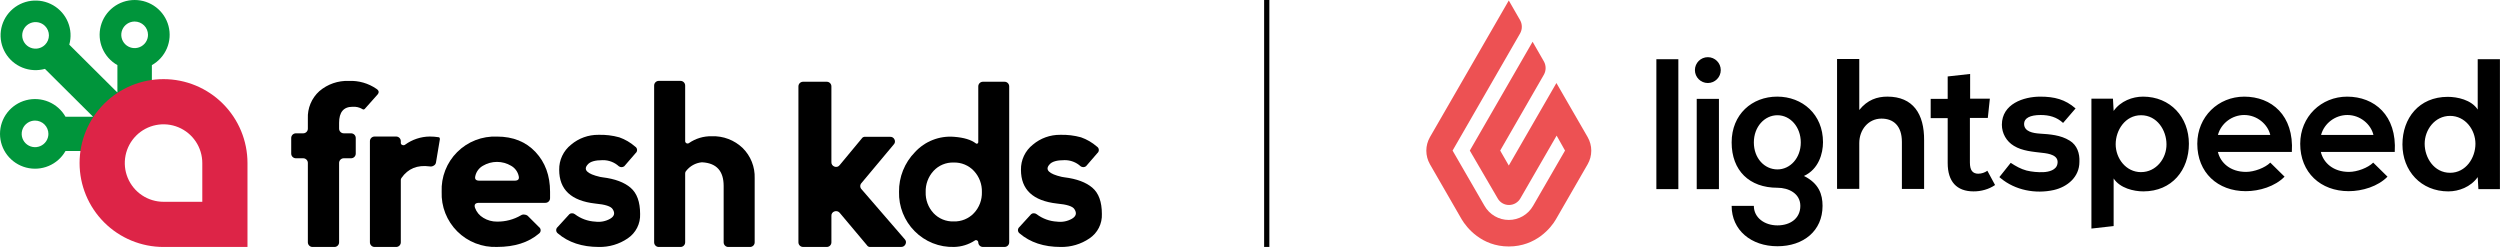
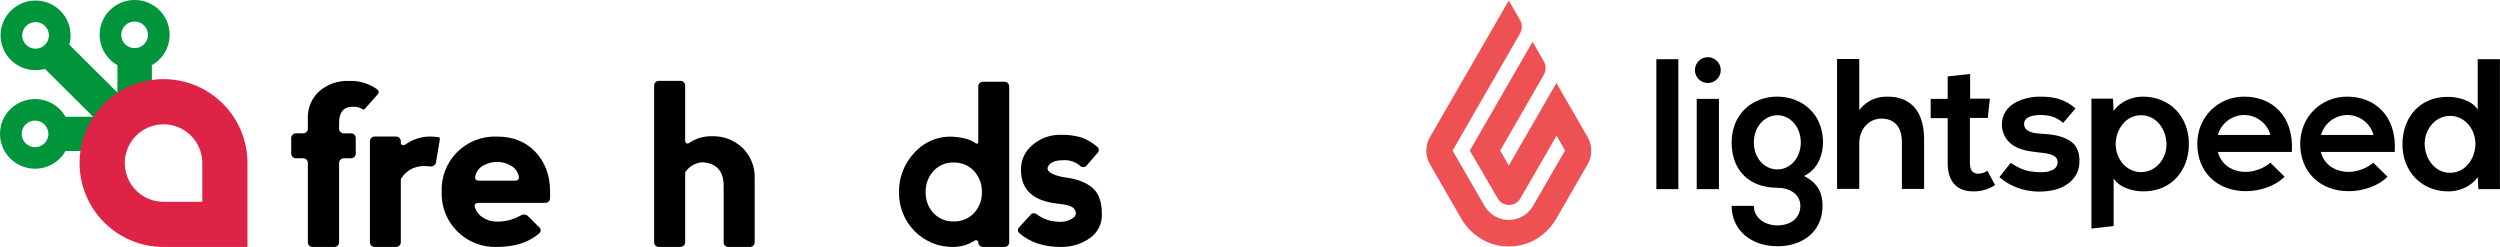
<svg xmlns="http://www.w3.org/2000/svg" width="2389" height="236" viewBox="0 0 2389 236" fill="none">
  <g clip-path="url(#clip0_185_175)">
    <path d="M128.662 1.8087e-06C121.272 -0.002 114.089 2.43 108.236 6.916C102.382 11.403 98.188 17.69 96.307 24.798C94.426 31.905 94.965 39.432 97.839 46.203C100.713 52.973 105.761 58.607 112.194 62.223V88.422L66.21 42.69C68.187 35.612 67.752 28.084 64.975 21.277C62.197 14.471 57.232 8.771 50.854 5.066C44.477 1.361 37.045 -0.141 29.719 0.796C22.394 1.733 15.586 5.055 10.358 10.243L10.342 10.259L10.326 10.275C5.108 15.474 1.767 22.245 0.824 29.53C-0.118 36.816 1.391 44.207 5.116 50.55C8.841 56.893 14.573 61.831 21.417 64.594C28.261 67.357 35.832 67.789 42.949 65.823L88.934 111.555H62.59C58.952 105.155 53.286 100.134 46.476 97.275C39.666 94.416 32.096 93.88 24.947 95.75C17.798 97.622 11.474 101.793 6.961 107.615C2.448 113.438 0 120.582 0 127.934C0 135.284 2.448 142.429 6.961 148.251C11.474 154.073 17.798 158.245 24.947 160.116C32.096 161.986 39.666 161.45 46.476 158.591C53.286 155.732 58.952 150.711 62.59 144.311H78.022C80.401 127.447 88.237 111.812 100.345 99.77C112.453 87.729 128.175 79.936 145.132 77.57V62.223C151.566 58.607 156.615 52.973 159.488 46.202C162.362 39.431 162.901 31.904 161.019 24.796C159.138 17.689 154.943 11.401 149.089 6.915C143.235 2.429 136.053 -0.002 128.662 1.8087e-06ZM46.256 127.932C46.256 130.444 45.507 132.899 44.104 134.988C42.7 137.077 40.706 138.705 38.372 139.665C36.039 140.627 33.471 140.879 30.994 140.388C28.516 139.898 26.241 138.689 24.455 136.912C22.669 135.136 21.452 132.873 20.96 130.41C20.467 127.946 20.72 125.392 21.686 123.071C22.653 120.75 24.29 118.767 26.39 117.372C28.49 115.976 30.959 115.231 33.485 115.231C36.872 115.231 40.121 116.569 42.516 118.951C44.911 121.333 46.256 124.563 46.256 127.932ZM43.029 42.77C41.246 44.549 38.972 45.762 36.495 46.256C34.018 46.75 31.45 46.501 29.115 45.543C26.78 44.584 24.783 42.959 23.377 40.871C21.972 38.784 21.22 36.329 21.218 33.816C21.216 31.304 21.963 28.848 23.365 26.758C24.767 24.668 26.76 23.039 29.094 22.076C31.427 21.114 33.995 20.861 36.473 21.35C38.951 21.84 41.227 23.049 43.013 24.825C45.405 27.204 46.75 30.43 46.753 33.794C46.756 37.158 45.417 40.386 43.029 42.77ZM141.433 33.275C141.433 35.787 140.685 38.243 139.282 40.332C137.879 42.421 135.885 44.049 133.551 45.011C131.217 45.973 128.649 46.225 126.172 45.735C123.694 45.245 121.419 44.036 119.632 42.26C117.847 40.484 116.63 38.221 116.137 35.757C115.644 33.293 115.896 30.739 116.863 28.418C117.83 26.097 119.466 24.114 121.567 22.718C123.667 21.322 126.137 20.577 128.662 20.577C132.049 20.577 135.296 21.915 137.691 24.296C140.086 26.677 141.432 29.907 141.433 33.275Z" fill="#00953B" />
    <path d="M130.085 129.636C135.265 124.458 141.865 120.932 149.05 119.504C156.234 118.074 163.681 118.808 170.45 121.61C177.218 124.412 183.002 129.158 187.072 135.246C191.142 141.334 193.314 148.493 193.314 155.815V192.837H156.276C148.952 192.835 141.794 190.663 135.705 186.594C129.617 182.526 124.871 176.745 122.069 169.982C119.266 163.219 118.532 155.777 119.961 148.598C121.388 141.418 124.913 134.822 130.091 129.644L130.085 129.636ZM99.543 99.107C92.082 106.546 86.166 115.385 82.133 125.118C78.101 134.85 76.032 145.282 76.046 155.815C76.048 177.083 84.501 197.478 99.547 212.517C114.593 227.554 134.998 236.002 156.276 236.001H236.497V155.815C236.497 134.548 228.046 114.151 213.001 99.112C197.958 84.072 177.552 75.623 156.276 75.621C145.739 75.608 135.303 77.676 125.567 81.706C115.832 85.737 106.99 91.651 99.548 99.107H99.543Z" fill="#DD2447" />
    <path d="M324.037 231.45C324.056 232.053 323.948 232.653 323.725 233.213C323.499 233.772 323.165 234.28 322.735 234.707C322.306 235.132 321.794 235.467 321.232 235.689C320.669 235.912 320.065 236.017 319.459 236H298.766C298.16 236.014 297.559 235.907 296.996 235.683C296.436 235.46 295.925 235.125 295.498 234.7C295.068 234.275 294.731 233.767 294.508 233.208C294.283 232.65 294.174 232.052 294.188 231.45V155.799C294.201 155.196 294.095 154.597 293.872 154.038C293.646 153.479 293.309 152.97 292.882 152.544C292.456 152.118 291.944 151.783 291.384 151.558C290.822 151.335 290.221 151.227 289.614 151.242H282.855C282.252 151.257 281.648 151.149 281.088 150.926C280.525 150.703 280.017 150.367 279.59 149.942C279.161 149.517 278.826 149.01 278.6 148.451C278.378 147.892 278.269 147.294 278.282 146.692V131.955C278.269 131.353 278.378 130.755 278.6 130.196C278.826 129.637 279.161 129.13 279.59 128.704C280.017 128.278 280.528 127.943 281.088 127.719C281.648 127.495 282.252 127.387 282.855 127.401H289.614C290.218 127.415 290.822 127.307 291.382 127.084C291.942 126.861 292.453 126.526 292.88 126.1C293.309 125.675 293.644 125.168 293.869 124.61C294.095 124.051 294.201 123.453 294.188 122.851V113.309C293.967 108.401 294.84 103.506 296.743 98.973C298.646 94.439 301.531 90.38 305.193 87.083C313.018 80.398 323.102 76.911 333.407 77.323C342.795 76.921 352.055 79.587 359.774 84.917C362.386 86.65 362.533 88.672 360.209 90.984L348.452 104.203C347.577 104.782 346.851 104.782 346.267 104.203C343.436 102.557 340.171 101.802 336.9 102.038C328.328 102.038 324.043 107.169 324.043 117.43V122.851C324.029 123.453 324.138 124.051 324.364 124.61C324.589 125.169 324.927 125.676 325.356 126.101C325.783 126.526 326.294 126.861 326.857 127.084C327.417 127.307 328.018 127.415 328.624 127.401H335.372C335.976 127.386 336.579 127.493 337.142 127.717C337.705 127.94 338.216 128.275 338.643 128.701C339.073 129.127 339.41 129.634 339.633 130.195C339.858 130.754 339.967 131.352 339.953 131.955V146.692C339.967 147.295 339.858 147.894 339.635 148.453C339.41 149.012 339.073 149.52 338.643 149.945C338.216 150.371 337.705 150.705 337.142 150.928C336.579 151.151 335.976 151.257 335.372 151.242H328.624C328.018 151.227 327.417 151.336 326.854 151.559C326.291 151.783 325.783 152.119 325.353 152.545C324.927 152.97 324.589 153.479 324.364 154.038C324.138 154.597 324.029 155.196 324.043 155.799L324.037 231.45Z" fill="black" />
    <path d="M378.457 130.466C379.061 130.451 379.659 130.559 380.219 130.782C380.779 131.005 381.285 131.339 381.712 131.763C382.139 132.187 382.473 132.693 382.696 133.251C382.919 133.808 383.028 134.404 383.014 135.004V136.519C382.995 136.983 383.134 137.44 383.411 137.814C383.688 138.188 384.083 138.457 384.534 138.577C384.955 138.764 385.42 138.831 385.88 138.774C386.337 138.716 386.772 138.536 387.133 138.251C393.949 133.297 402.141 130.577 410.575 130.466C413.411 130.462 416.241 130.679 419.041 131.113C419.911 131.113 420.346 131.762 420.346 133.06L416.651 155.116C416.57 155.774 416.331 156.403 415.953 156.95C415.578 157.496 415.075 157.944 414.487 158.256C413.916 158.633 413.277 158.894 412.606 159.025C411.934 159.155 411.246 159.151 410.575 159.015C398.851 157.423 389.879 161.1 383.661 170.044C383.169 170.652 382.938 171.427 383.014 172.203V231.46C383.028 232.06 382.922 232.657 382.696 233.214C382.473 233.772 382.139 234.278 381.712 234.703C381.288 235.126 380.779 235.461 380.219 235.683C379.659 235.906 379.061 236.013 378.457 235.998H358.053C357.449 236.013 356.851 235.906 356.291 235.682C355.731 235.46 355.222 235.126 354.798 234.702C354.371 234.277 354.037 233.771 353.811 233.214C353.586 232.657 353.48 232.06 353.491 231.46V135.004C353.48 134.404 353.586 133.808 353.811 133.251C354.037 132.693 354.371 132.187 354.798 131.763C355.225 131.339 355.731 131.006 356.291 130.783C356.851 130.559 357.449 130.452 358.053 130.466H378.457Z" fill="black" />
    <path d="M422.059 183.238C421.768 176.236 422.937 169.251 425.493 162.724C428.046 156.195 431.931 150.267 436.898 145.312C441.869 140.357 447.812 136.483 454.356 133.935C460.903 131.387 467.907 130.221 474.929 130.51C490.242 130.51 502.525 135.443 511.772 145.311C521.019 155.178 525.644 167.82 525.638 183.238V189.286C525.654 189.886 525.546 190.483 525.323 191.04C525.1 191.597 524.765 192.103 524.341 192.528C523.914 192.953 523.409 193.286 522.849 193.511C522.291 193.734 521.693 193.843 521.092 193.829H457.806C454.196 193.829 452.896 195.412 453.905 198.579C455.362 202.627 458.203 206.032 461.931 208.195C465.843 210.58 470.351 211.818 474.935 211.765C483.004 211.887 490.951 209.793 497.906 205.709C498.866 205.086 500.027 204.855 501.152 205.065C502.256 205.08 503.325 205.461 504.189 206.146L515.024 216.953C515.527 217.306 515.937 217.775 516.22 218.32C516.506 218.865 516.652 219.47 516.652 220.084C516.652 220.698 516.506 221.303 516.22 221.849C515.937 222.394 515.527 222.862 515.024 223.216C505.054 231.723 491.691 235.973 474.935 235.965C467.918 236.23 460.925 235.048 454.389 232.492C447.855 229.936 441.917 226.061 436.956 221.11C431.991 216.16 428.106 210.241 425.542 203.725C422.978 197.207 421.795 190.233 422.059 183.238ZM488.371 158.386C484.304 155.981 479.663 154.712 474.938 154.712C470.21 154.712 465.568 155.981 461.504 158.386C459.609 159.445 457.969 160.903 456.697 162.657C455.427 164.412 454.552 166.421 454.136 168.546C453.551 171.28 454.848 172.648 458.035 172.648H491.838C495.013 172.648 496.313 171.28 495.737 168.546C495.318 166.421 494.442 164.412 493.17 162.657C491.895 160.903 490.255 159.445 488.363 158.386H488.371Z" fill="black" />
-     <path d="M606.939 140.082C607.464 140.402 607.907 140.843 608.228 141.368C608.548 141.893 608.739 142.487 608.78 143.101C608.823 143.714 608.717 144.329 608.472 144.893C608.228 145.457 607.852 145.955 607.374 146.344L596.545 158.874C595.794 159.433 594.881 159.735 593.946 159.735C593.008 159.735 592.094 159.433 591.341 158.874C587.154 155.041 581.651 152.955 575.966 153.045C568.742 153.045 563.976 154.413 561.671 157.147C557.043 162.191 560.939 166.153 573.359 169.031C574.223 169.177 575.085 169.322 575.955 169.463C587.654 170.904 596.534 174.215 602.592 179.396C608.652 184.577 611.686 192.931 611.694 204.457C611.887 209.027 610.903 213.569 608.834 217.651C606.768 221.733 603.684 225.218 599.884 227.775C591.768 233.327 582.111 236.2 572.274 235.989C556.247 235.989 543.177 231.669 533.069 223.029C532.598 222.683 532.212 222.236 531.94 221.721C531.668 221.206 531.516 220.635 531.494 220.054C531.475 219.471 531.584 218.892 531.821 218.359C532.054 217.826 532.408 217.352 532.854 216.974L544.115 204.661C544.45 204.36 544.844 204.129 545.273 203.981C545.7 203.833 546.154 203.771 546.606 203.8C547.579 203.767 548.536 204.071 549.313 204.661C554.944 208.94 561.739 211.424 568.807 211.789C573.704 212.457 578.69 211.509 582.997 209.089C587.105 206.715 587.934 203.656 585.485 199.913C583.891 197.175 578.331 195.374 568.807 194.51C545.852 191.915 534.374 181.186 534.371 162.322C534.27 157.703 535.244 153.126 537.217 148.946C539.189 144.767 542.106 141.099 545.736 138.234C553.025 132.075 562.29 128.74 571.844 128.835C578.565 128.626 585.284 129.431 591.768 131.219C597.344 133.183 602.494 136.192 606.939 140.082Z" fill="black" />
-     <path d="M655.821 163.152C655.456 163.522 655.176 163.962 654.991 164.446C654.807 164.931 654.719 165.447 654.741 165.964V231.449C654.755 232.051 654.646 232.649 654.423 233.208C654.2 233.767 653.866 234.275 653.442 234.7C653.015 235.125 652.509 235.459 651.949 235.683C651.392 235.907 650.796 236.014 650.195 236H629.638C629.038 236.016 628.439 235.91 627.879 235.688C627.322 235.465 626.813 235.13 626.387 234.705C625.962 234.279 625.628 233.77 625.405 233.211C625.182 232.651 625.076 232.052 625.092 231.449V81.843C625.076 81.24 625.182 80.641 625.405 80.081C625.628 79.521 625.962 79.012 626.387 78.586C626.813 78.159 627.322 77.824 627.879 77.6C628.439 77.377 629.038 77.269 629.638 77.285H650.195C650.796 77.272 651.392 77.381 651.949 77.606C652.506 77.83 653.015 78.166 653.439 78.591C653.863 79.017 654.197 79.525 654.423 80.084C654.646 80.643 654.755 81.241 654.741 81.843V134.962C654.766 135.377 654.899 135.78 655.133 136.125C655.364 136.471 655.687 136.747 656.063 136.925C656.441 137.102 656.856 137.175 657.27 137.134C657.686 137.094 658.08 136.942 658.414 136.695C664.771 132.314 672.34 130.04 680.056 130.193C685.499 129.978 690.929 130.865 696.024 132.801C701.119 134.736 705.771 137.679 709.705 141.456C713.5 145.208 716.478 149.709 718.451 154.671C720.425 159.635 721.352 164.955 721.17 170.294V231.449C721.187 232.051 721.078 232.649 720.855 233.208C720.632 233.767 720.297 234.275 719.873 234.7C719.449 235.126 718.944 235.46 718.386 235.684C717.826 235.907 717.231 236.015 716.63 236H696.067C695.466 236.016 694.868 235.91 694.308 235.688C693.751 235.465 693.242 235.13 692.816 234.705C692.391 234.279 692.057 233.77 691.834 233.211C691.611 232.651 691.505 232.052 691.521 231.449V177.676C691.521 163.513 684.811 155.996 671.397 155.125H670.315C667.49 155.439 664.755 156.31 662.267 157.687C659.779 159.065 657.588 160.922 655.821 163.152Z" fill="black" />
-     <path d="M767.502 235.973C766.906 235.987 766.311 235.881 765.756 235.659C765.202 235.438 764.696 235.105 764.272 234.684C763.851 234.262 763.516 233.759 763.293 233.205C763.07 232.651 762.961 232.057 762.972 231.461V82.646C762.959 82.047 763.067 81.452 763.29 80.896C763.511 80.341 763.845 79.836 764.269 79.412C764.691 78.989 765.196 78.655 765.754 78.432C766.308 78.209 766.904 78.101 767.502 78.115H789.954C790.552 78.1 791.147 78.207 791.705 78.429C792.262 78.652 792.768 78.985 793.192 79.409C793.616 79.833 793.948 80.338 794.171 80.895C794.391 81.451 794.5 82.047 794.483 82.646V154.673C794.388 155.645 794.625 156.621 795.152 157.442C795.683 158.264 796.471 158.884 797.395 159.203C798.284 159.569 799.274 159.618 800.198 159.344C801.12 159.069 801.919 158.486 802.466 157.693L823.398 132.462C823.741 131.869 824.249 131.389 824.861 131.083C825.473 130.776 826.16 130.656 826.84 130.738H850.584C851.47 130.677 852.356 130.894 853.109 131.358C853.86 131.821 854.453 132.509 854.795 133.325C855.189 134.092 855.331 134.967 855.197 135.82C855.064 136.673 854.654 137.461 854.045 138.07L823.197 174.944C822.43 175.776 822.022 176.877 822.063 178.008C822.101 179.138 822.585 180.207 823.406 180.985L864.422 228.427C865.099 229.043 865.543 229.863 865.703 230.76C865.853 231.657 865.711 232.58 865.284 233.386C864.909 234.201 864.297 234.884 863.528 235.346C862.761 235.808 861.867 236.026 860.972 235.973H831.827C831.144 236.06 830.453 235.941 829.839 235.634C829.222 235.326 828.713 234.843 828.374 234.245L802.474 203.423C801.884 202.684 801.077 202.15 800.166 201.898C799.255 201.647 798.287 201.691 797.403 202.024C796.479 202.308 795.683 202.905 795.152 203.711C794.622 204.518 794.388 205.483 794.492 206.444V231.461C794.508 232.059 794.402 232.655 794.179 233.211C793.956 233.768 793.624 234.273 793.2 234.696C792.776 235.12 792.27 235.453 791.713 235.674C791.156 235.896 790.56 236.002 789.962 235.986L767.502 235.973Z" fill="black" />
+     <path d="M655.821 163.152C655.456 163.522 655.176 163.962 654.991 164.446C654.807 164.931 654.719 165.447 654.741 165.964V231.449C654.755 232.051 654.646 232.649 654.423 233.208C654.2 233.767 653.866 234.275 653.442 234.7C651.392 235.907 650.796 236.014 650.195 236H629.638C629.038 236.016 628.439 235.91 627.879 235.688C627.322 235.465 626.813 235.13 626.387 234.705C625.962 234.279 625.628 233.77 625.405 233.211C625.182 232.651 625.076 232.052 625.092 231.449V81.843C625.076 81.24 625.182 80.641 625.405 80.081C625.628 79.521 625.962 79.012 626.387 78.586C626.813 78.159 627.322 77.824 627.879 77.6C628.439 77.377 629.038 77.269 629.638 77.285H650.195C650.796 77.272 651.392 77.381 651.949 77.606C652.506 77.83 653.015 78.166 653.439 78.591C653.863 79.017 654.197 79.525 654.423 80.084C654.646 80.643 654.755 81.241 654.741 81.843V134.962C654.766 135.377 654.899 135.78 655.133 136.125C655.364 136.471 655.687 136.747 656.063 136.925C656.441 137.102 656.856 137.175 657.27 137.134C657.686 137.094 658.08 136.942 658.414 136.695C664.771 132.314 672.34 130.04 680.056 130.193C685.499 129.978 690.929 130.865 696.024 132.801C701.119 134.736 705.771 137.679 709.705 141.456C713.5 145.208 716.478 149.709 718.451 154.671C720.425 159.635 721.352 164.955 721.17 170.294V231.449C721.187 232.051 721.078 232.649 720.855 233.208C720.632 233.767 720.297 234.275 719.873 234.7C719.449 235.126 718.944 235.46 718.386 235.684C717.826 235.907 717.231 236.015 716.63 236H696.067C695.466 236.016 694.868 235.91 694.308 235.688C693.751 235.465 693.242 235.13 692.816 234.705C692.391 234.279 692.057 233.77 691.834 233.211C691.611 232.651 691.505 232.052 691.521 231.449V177.676C691.521 163.513 684.811 155.996 671.397 155.125H670.315C667.49 155.439 664.755 156.31 662.267 157.687C659.779 159.065 657.588 160.922 655.821 163.152Z" fill="black" />
    <path d="M934.835 82.645C934.827 82.047 934.925 81.452 935.15 80.896C935.376 80.34 935.71 79.836 936.129 79.412C936.556 78.989 937.056 78.655 937.616 78.432C938.168 78.209 938.761 78.101 939.364 78.115H959.862C960.465 78.1 961.058 78.207 961.618 78.429C962.17 78.652 962.678 78.985 963.097 79.409C963.524 79.833 963.858 80.338 964.073 80.894C964.299 81.451 964.407 82.046 964.391 82.645V231.451C964.407 232.049 964.299 232.645 964.073 233.201C963.858 233.758 963.524 234.263 963.097 234.686C962.678 235.11 962.17 235.442 961.618 235.664C961.058 235.886 960.465 235.992 959.862 235.975H939.155C938.019 235.95 936.931 235.487 936.129 234.684C935.327 233.881 934.859 232.8 934.835 231.664C934.843 231.261 934.742 230.863 934.525 230.519C934.315 230.174 934.014 229.898 933.647 229.723C933.296 229.51 932.888 229.417 932.478 229.456C932.067 229.495 931.684 229.664 931.382 229.94C925.526 233.736 918.731 235.826 911.752 235.975C904.759 236.194 897.788 234.965 891.296 232.366C884.803 229.766 878.911 225.852 873.996 220.871C869.107 215.946 865.271 210.082 862.715 203.634C860.157 197.184 858.928 190.284 859.113 183.348C859.012 176.332 860.309 169.365 862.925 162.852C865.532 156.338 869.409 150.406 874.322 145.397C879.036 140.263 884.852 136.273 891.336 133.732C897.821 131.191 904.808 130.165 911.752 130.734C921.105 131.453 928.005 133.537 932.461 136.983C932.671 137.186 932.945 137.317 933.239 137.356C933.53 137.395 933.823 137.341 934.082 137.2C934.34 137.046 934.541 136.822 934.674 136.554C934.808 136.287 934.867 135.988 934.835 135.69V82.645ZM892.013 203.616C894.471 206.25 897.47 208.326 900.806 209.703C904.131 211.08 907.725 211.726 911.325 211.598C914.944 211.719 918.546 211.069 921.89 209.693C925.24 208.317 928.258 206.245 930.74 203.616C935.819 198.194 938.527 190.983 938.293 183.563C938.519 176.111 935.803 168.87 930.74 163.398C928.274 160.741 925.265 158.645 921.915 157.251C918.563 155.855 914.952 155.195 911.325 155.313C907.717 155.187 904.115 155.845 900.779 157.24C897.446 158.636 894.455 160.737 892.013 163.398C887.008 168.902 884.344 176.131 884.577 183.563C884.325 190.963 887 198.163 892.013 203.616Z" fill="black" />
    <path d="M1048.2 140.066C1048.72 140.386 1049.17 140.828 1049.48 141.354C1049.81 141.879 1049.99 142.474 1050.03 143.087C1050.08 143.701 1049.98 144.316 1049.72 144.881C1049.48 145.445 1049.11 145.942 1048.63 146.331L1037.8 158.861C1037.05 159.42 1036.14 159.722 1035.2 159.722C1034.26 159.722 1033.35 159.42 1032.6 158.861C1028.42 155.029 1022.91 152.943 1017.23 153.032C1010 153.032 1005.24 154.399 1002.94 157.133C998.305 162.182 1002.2 166.144 1014.62 169.017C1015.49 169.163 1016.36 169.309 1017.23 169.449C1028.91 170.895 1037.78 174.206 1043.86 179.383C1049.92 184.561 1052.96 192.914 1052.95 204.444C1053.15 209.015 1052.17 213.561 1050.1 217.645C1048.04 221.73 1044.95 225.218 1041.15 227.775C1033.03 233.328 1023.37 236.202 1013.52 235.989C997.503 235.989 984.442 231.669 974.331 223.029C973.863 222.684 973.477 222.238 973.202 221.723C972.925 221.209 972.776 220.639 972.751 220.057C972.735 219.475 972.844 218.895 973.077 218.362C973.311 217.829 973.662 217.356 974.105 216.977L985.369 204.661C985.712 204.359 986.106 204.128 986.53 203.98C986.957 203.832 987.416 203.771 987.868 203.8C988.838 203.767 989.798 204.071 990.576 204.661C996.201 208.939 1002.99 211.424 1010.06 211.791C1014.95 212.458 1019.94 211.51 1024.25 209.091C1028.36 206.716 1029.19 203.656 1026.74 199.913C1025.14 197.178 1019.58 195.379 1010.06 194.513C987.106 191.916 975.633 181.185 975.625 162.322C975.524 157.703 976.503 153.125 978.474 148.945C980.448 144.766 983.363 141.099 986.998 138.234C994.279 132.075 1003.54 128.739 1013.1 128.835C1019.82 128.626 1026.53 129.431 1033.02 131.219C1038.59 133.18 1043.74 136.183 1048.2 140.066Z" fill="black" />
  </g>
-   <line x1="1210.5" y1="-1.09278e-07" x2="1210.5" y2="236" stroke="black" stroke-width="5" />
  <g clip-path="url(#clip1_185_175)">
    <path d="M1441.8 0.475L1452.63 19.322C1453.7 21.244 1454.26 23.407 1454.26 25.605C1454.26 27.804 1453.7 29.966 1452.63 31.889L1388.08 143.888L1418.62 196.747C1420.96 200.828 1424.34 204.219 1428.41 206.578C1432.48 208.936 1437.1 210.178 1441.8 210.178C1446.5 210.178 1451.13 208.936 1455.2 206.578C1459.27 204.219 1462.64 200.828 1464.98 196.747L1495.54 143.888L1487.51 129.588L1452.85 189.597C1451.75 191.5 1450.18 193.082 1448.28 194.185C1446.38 195.288 1444.22 195.873 1442.03 195.882C1439.83 195.901 1437.66 195.328 1435.75 194.222C1433.85 193.117 1432.28 191.519 1431.2 189.597L1404.55 143.908L1464.55 39.903L1475.37 58.75C1476.43 60.673 1476.99 62.836 1476.99 65.034C1476.99 67.232 1476.43 69.394 1475.37 71.317L1433.57 143.888L1441.8 158.187L1487.31 79.331L1517.21 131.107C1519.44 135.035 1520.62 139.477 1520.62 143.997C1520.62 148.517 1519.44 152.958 1517.21 156.886L1486.86 209.527C1482.31 217.545 1467.8 235.525 1441.8 235.525C1415.81 235.525 1401.51 217.545 1396.75 209.527L1366.41 156.886C1364.18 152.958 1363 148.517 1363 143.997C1363 139.477 1364.18 135.035 1366.41 131.107L1441.8 0.475Z" fill="#ED5153" />
    <path d="M1582.83 56.586H1603.83V180.715H1582.83V56.586Z" fill="black" />
    <path d="M1632.01 79.331C1638.83 79.331 1644.36 73.803 1644.36 66.983C1644.36 60.163 1638.83 54.635 1632.01 54.635C1625.19 54.635 1619.66 60.163 1619.66 66.983C1619.66 73.803 1625.19 79.331 1632.01 79.331Z" fill="black" />
    <path d="M1621.39 94.495H1642.62V180.715H1621.39V94.495ZM1698.3 92.33C1674.25 92.33 1654.76 109.206 1654.76 136.088C1654.76 162.97 1671.63 179.418 1698.52 179.418C1709.13 179.418 1720.4 184.831 1720.4 196.747C1720.4 208.663 1710.86 215.38 1698.52 215.38C1686.17 215.38 1675.98 208.013 1675.98 196.747H1654.76C1654.76 219.929 1673.39 235.311 1698.52 235.311C1723.43 235.311 1741.63 220.579 1741.63 196.747C1741.63 185.699 1738.16 175.302 1723.86 168.152C1737.94 161.653 1742.06 146.703 1742.06 135.874C1742.06 109.226 1722.35 92.33 1698.3 92.33ZM1698.52 161.892C1686.17 161.892 1675.98 151.276 1675.98 136.108C1675.98 121.163 1686.17 110.115 1698.52 110.115C1710.86 110.115 1720.83 121.377 1720.83 136.108C1720.83 151.058 1710.65 161.892 1698.52 161.892ZM1803.58 92.33C1793.84 92.33 1784.52 95.363 1776.72 105.11V56.367H1755.49V180.501H1776.72V136.738C1776.72 123.958 1785.39 113.342 1797.95 113.342C1809.22 113.342 1817.45 120.06 1817.45 135.656V180.521H1838.68V134.141C1838.9 108.794 1828.07 92.33 1803.58 92.33ZM1890.46 166.008C1887.86 166.008 1885.69 165.139 1884.39 163.406C1883.09 161.674 1882.44 159.072 1882.44 155.174V112.692H1899.55L1901.51 94.276H1882.66V70.666L1861.21 73.05V94.495H1844.96V112.91H1861.21V155.804C1861.21 164.687 1863.38 171.4 1867.49 175.952C1871.61 180.505 1877.89 182.884 1885.91 182.884C1889.57 182.913 1893.22 182.401 1896.74 181.365C1900.21 180.382 1903.5 178.846 1906.49 176.817L1899.12 163.168C1896.59 164.97 1893.57 165.954 1890.46 165.987V166.008ZM1977.76 134.376C1969.12 128.963 1958.91 128.313 1948.95 127.662C1943.1 127.226 1934.22 125.929 1934.22 118.347C1934.22 112.931 1939.85 109.897 1950.03 109.897C1958.26 109.897 1965.41 111.848 1971.48 117.479L1983.42 103.616C1973.45 94.947 1963.25 92.35 1949.62 92.35C1933.8 92.35 1912.99 99.282 1912.99 119.212C1913 123.276 1914.06 127.267 1916.07 130.798C1918.09 134.329 1920.98 137.278 1924.47 139.36C1932.48 144.341 1942.88 144.991 1951.76 146.074C1957.83 146.724 1967.8 148.243 1966.06 156.689C1964.98 162.538 1957.83 164.271 1952.85 164.489C1947.39 164.737 1941.92 164.228 1936.6 162.974C1930.97 161.455 1926.42 158.858 1921.44 155.606L1910.6 169.235C1911.07 169.558 1911.5 169.921 1911.9 170.317C1925.77 181.801 1945.05 185.481 1962.6 181.583C1975.81 178.55 1987.08 169.017 1987.08 154.721C1987.51 146.703 1984.91 138.689 1977.76 134.355V134.376ZM2047.73 92.35C2037.99 92.35 2026.5 96.466 2019.79 105.999L2019.14 94.297H1998.56V218.41L2019.79 216.027V170.536C2025.85 179.85 2039.07 182.884 2048.17 182.884C2075.68 182.884 2091.71 162.303 2091.71 137.389C2091.71 112.042 2074.16 92.33 2047.73 92.33V92.35ZM2046 164.489C2031.49 164.489 2021.74 151.276 2021.74 137.841C2021.74 124.406 2030.84 110.115 2046 110.115C2061.38 110.115 2070.29 124.629 2070.29 137.841C2070.48 151.256 2060.52 164.468 2046 164.468V164.489ZM2119.44 145.209C2121.82 155.392 2131.14 164.271 2146.31 164.271C2154.1 164.271 2164.5 160.373 2169.48 155.392L2183.13 168.823C2174.03 178.138 2159.09 182.686 2146.09 182.686C2119.23 182.686 2099.73 164.921 2099.73 137.409C2099.73 111.412 2119.9 92.35 2144.59 92.35C2170.59 92.35 2192.25 110.115 2190.09 145.209H2119.44ZM2169.48 128.963C2167.1 118.78 2156.92 109.897 2144.57 109.897C2133.09 109.897 2122.47 117.697 2119.44 128.963H2169.48ZM2217.8 145.209C2220.18 155.392 2229.49 164.271 2244.66 164.271C2252.48 164.271 2262.85 160.373 2267.84 155.392L2281.49 168.823C2272.39 178.138 2257.44 182.686 2244.44 182.686C2217.58 182.686 2198.08 164.921 2198.08 137.409C2198.08 111.412 2218.23 92.35 2242.92 92.35C2268.92 92.35 2290.58 110.115 2288.42 145.209H2217.8ZM2268.06 128.963C2265.67 118.78 2255.49 109.897 2243.14 109.897C2231.66 109.897 2221.05 117.697 2218.01 128.963H2268.06ZM2339.75 182.884C2349.5 182.884 2360.98 178.768 2367.7 169.235L2368.35 180.715H2388.93V56.585H2367.7V104.678C2361.63 95.363 2348.2 92.544 2339.1 92.544C2311.59 92.544 2295.77 112.91 2295.77 138.039C2295.77 163.168 2313.32 182.904 2339.75 182.904V182.884ZM2341.27 110.741C2355.78 110.741 2365.53 123.958 2365.53 137.389C2365.53 150.819 2356.44 165.119 2341.28 165.119C2325.9 165.119 2317.01 150.605 2317.01 137.389C2317.01 123.958 2326.76 110.741 2341.28 110.741H2341.27Z" fill="black" />
  </g>
  <defs>
    <clipPath id="clip0_185_175">
      <rect width="1053" height="236" fill="white" />
    </clipPath>
    <clipPath id="clip1_185_175">
      <rect width="1025.94" height="235.05" fill="white" transform="translate(1363 0.475)" />
    </clipPath>
  </defs>
</svg>